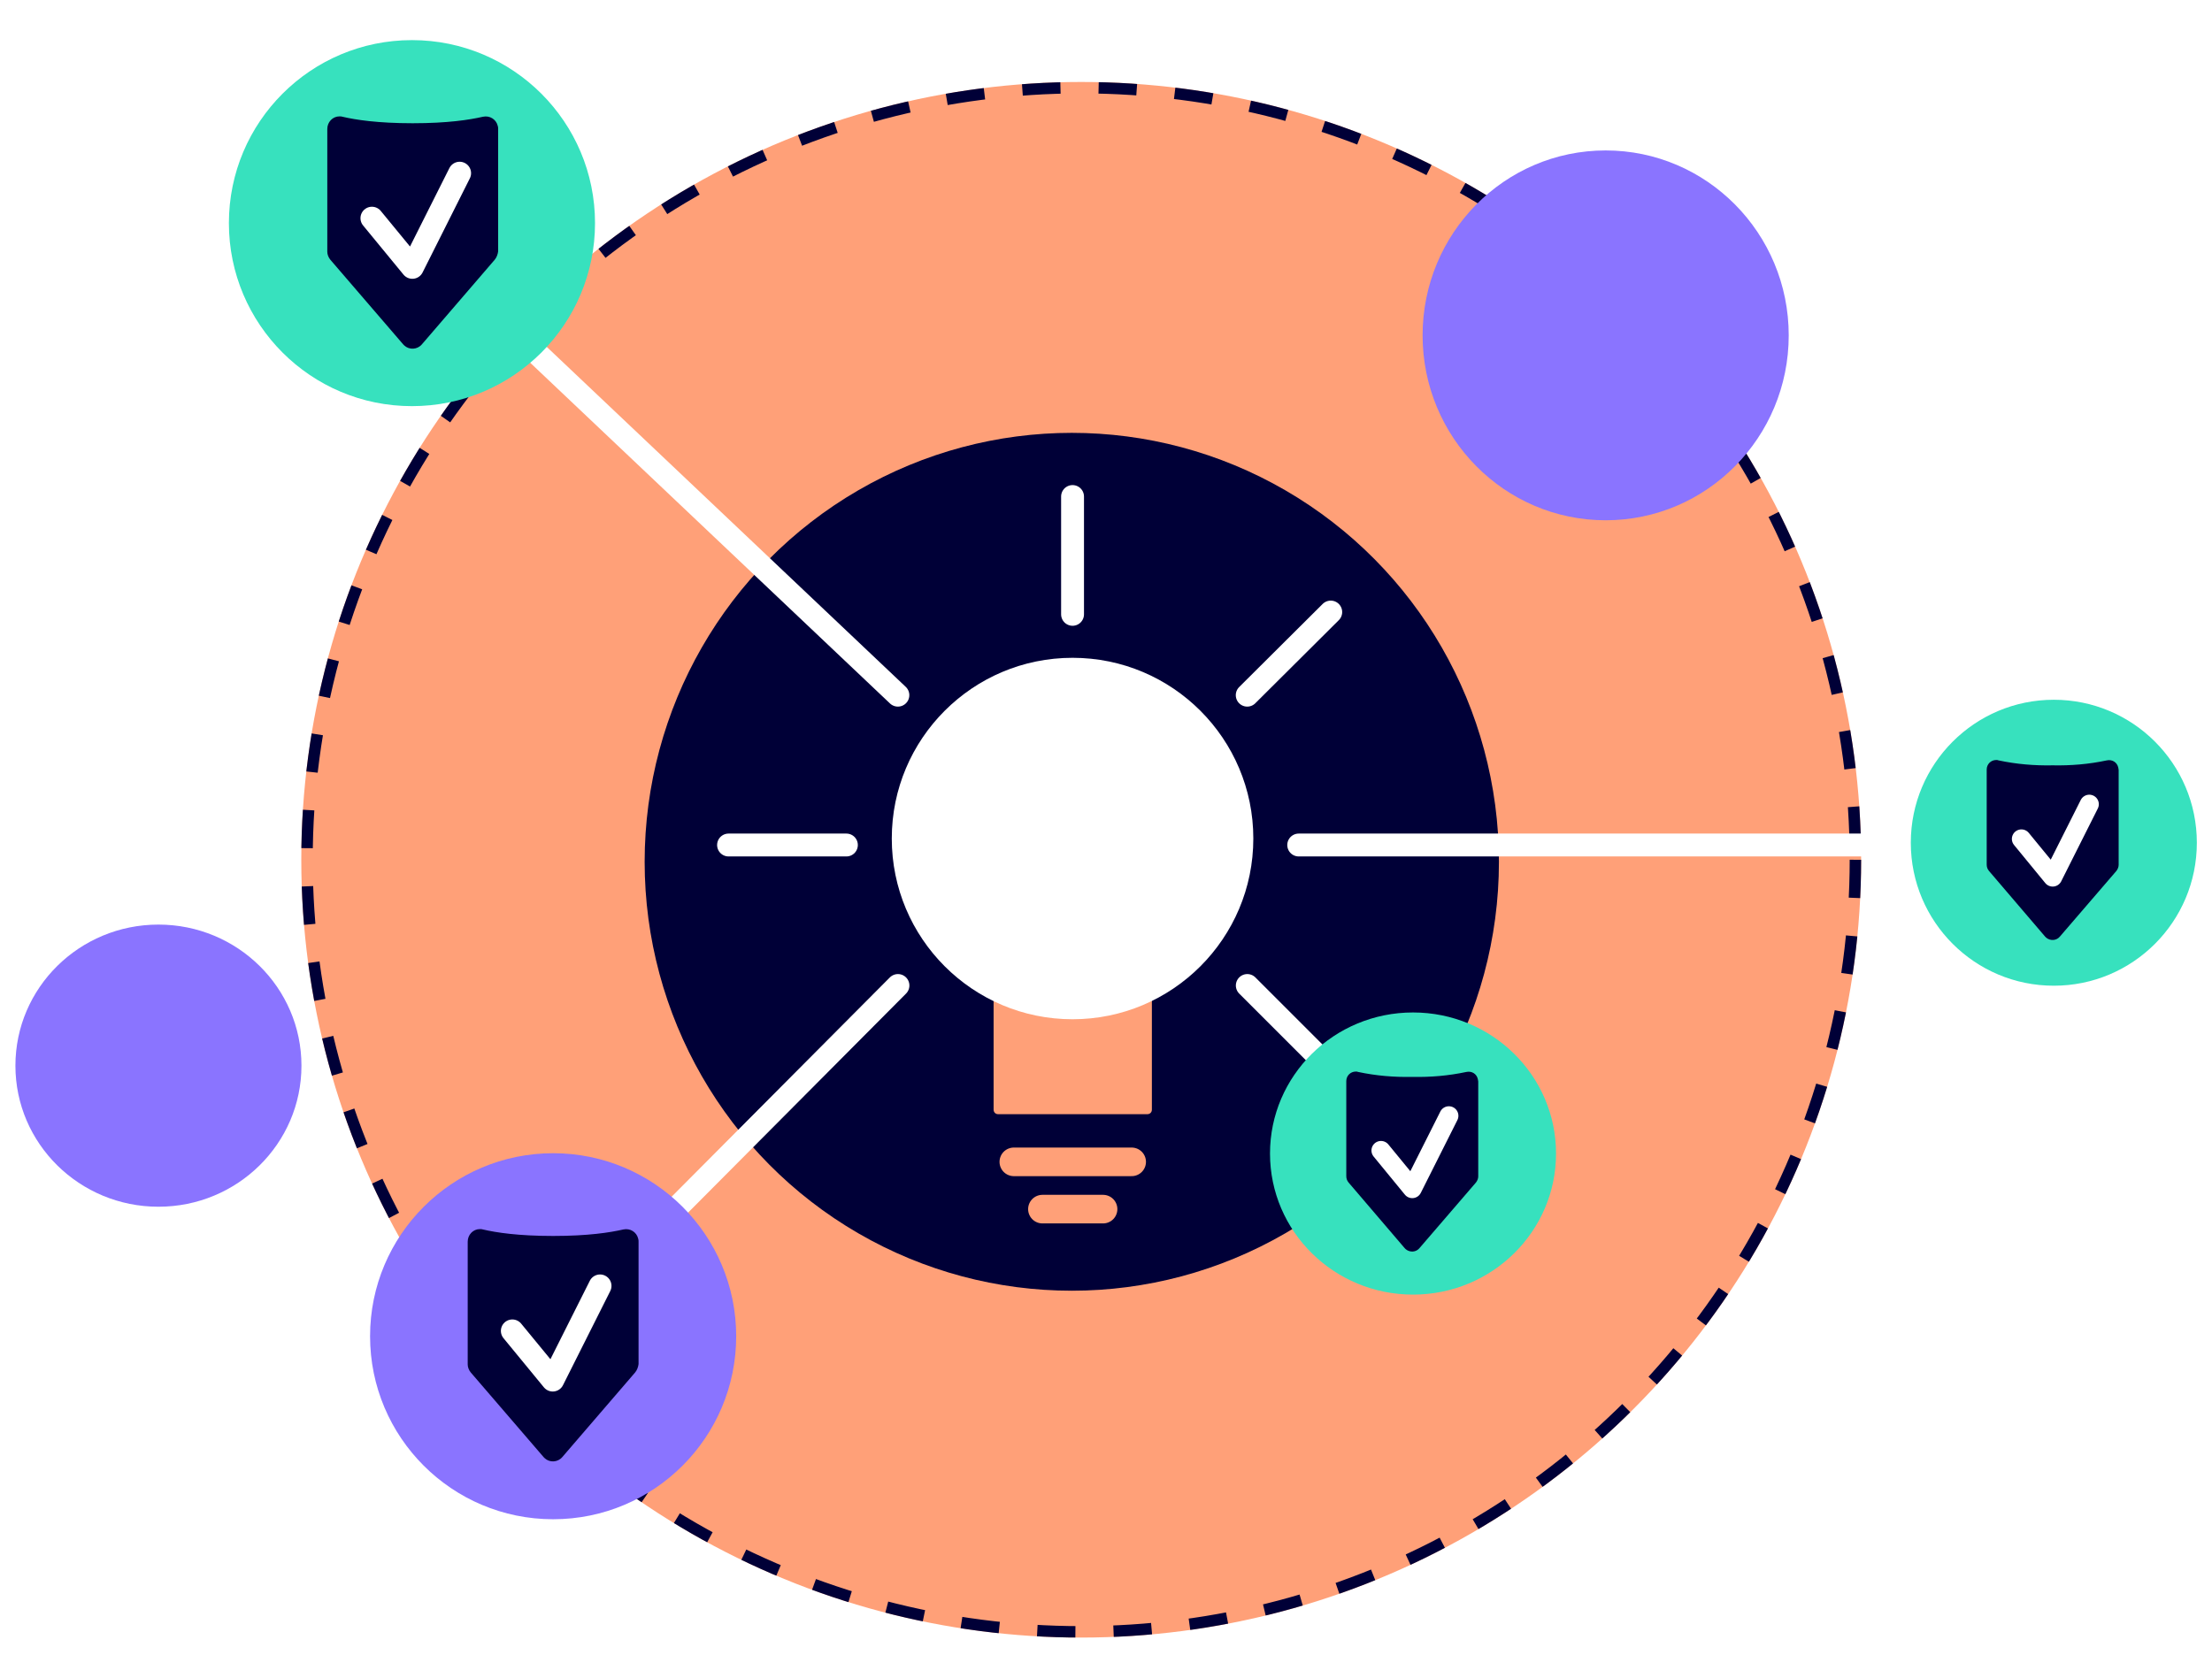
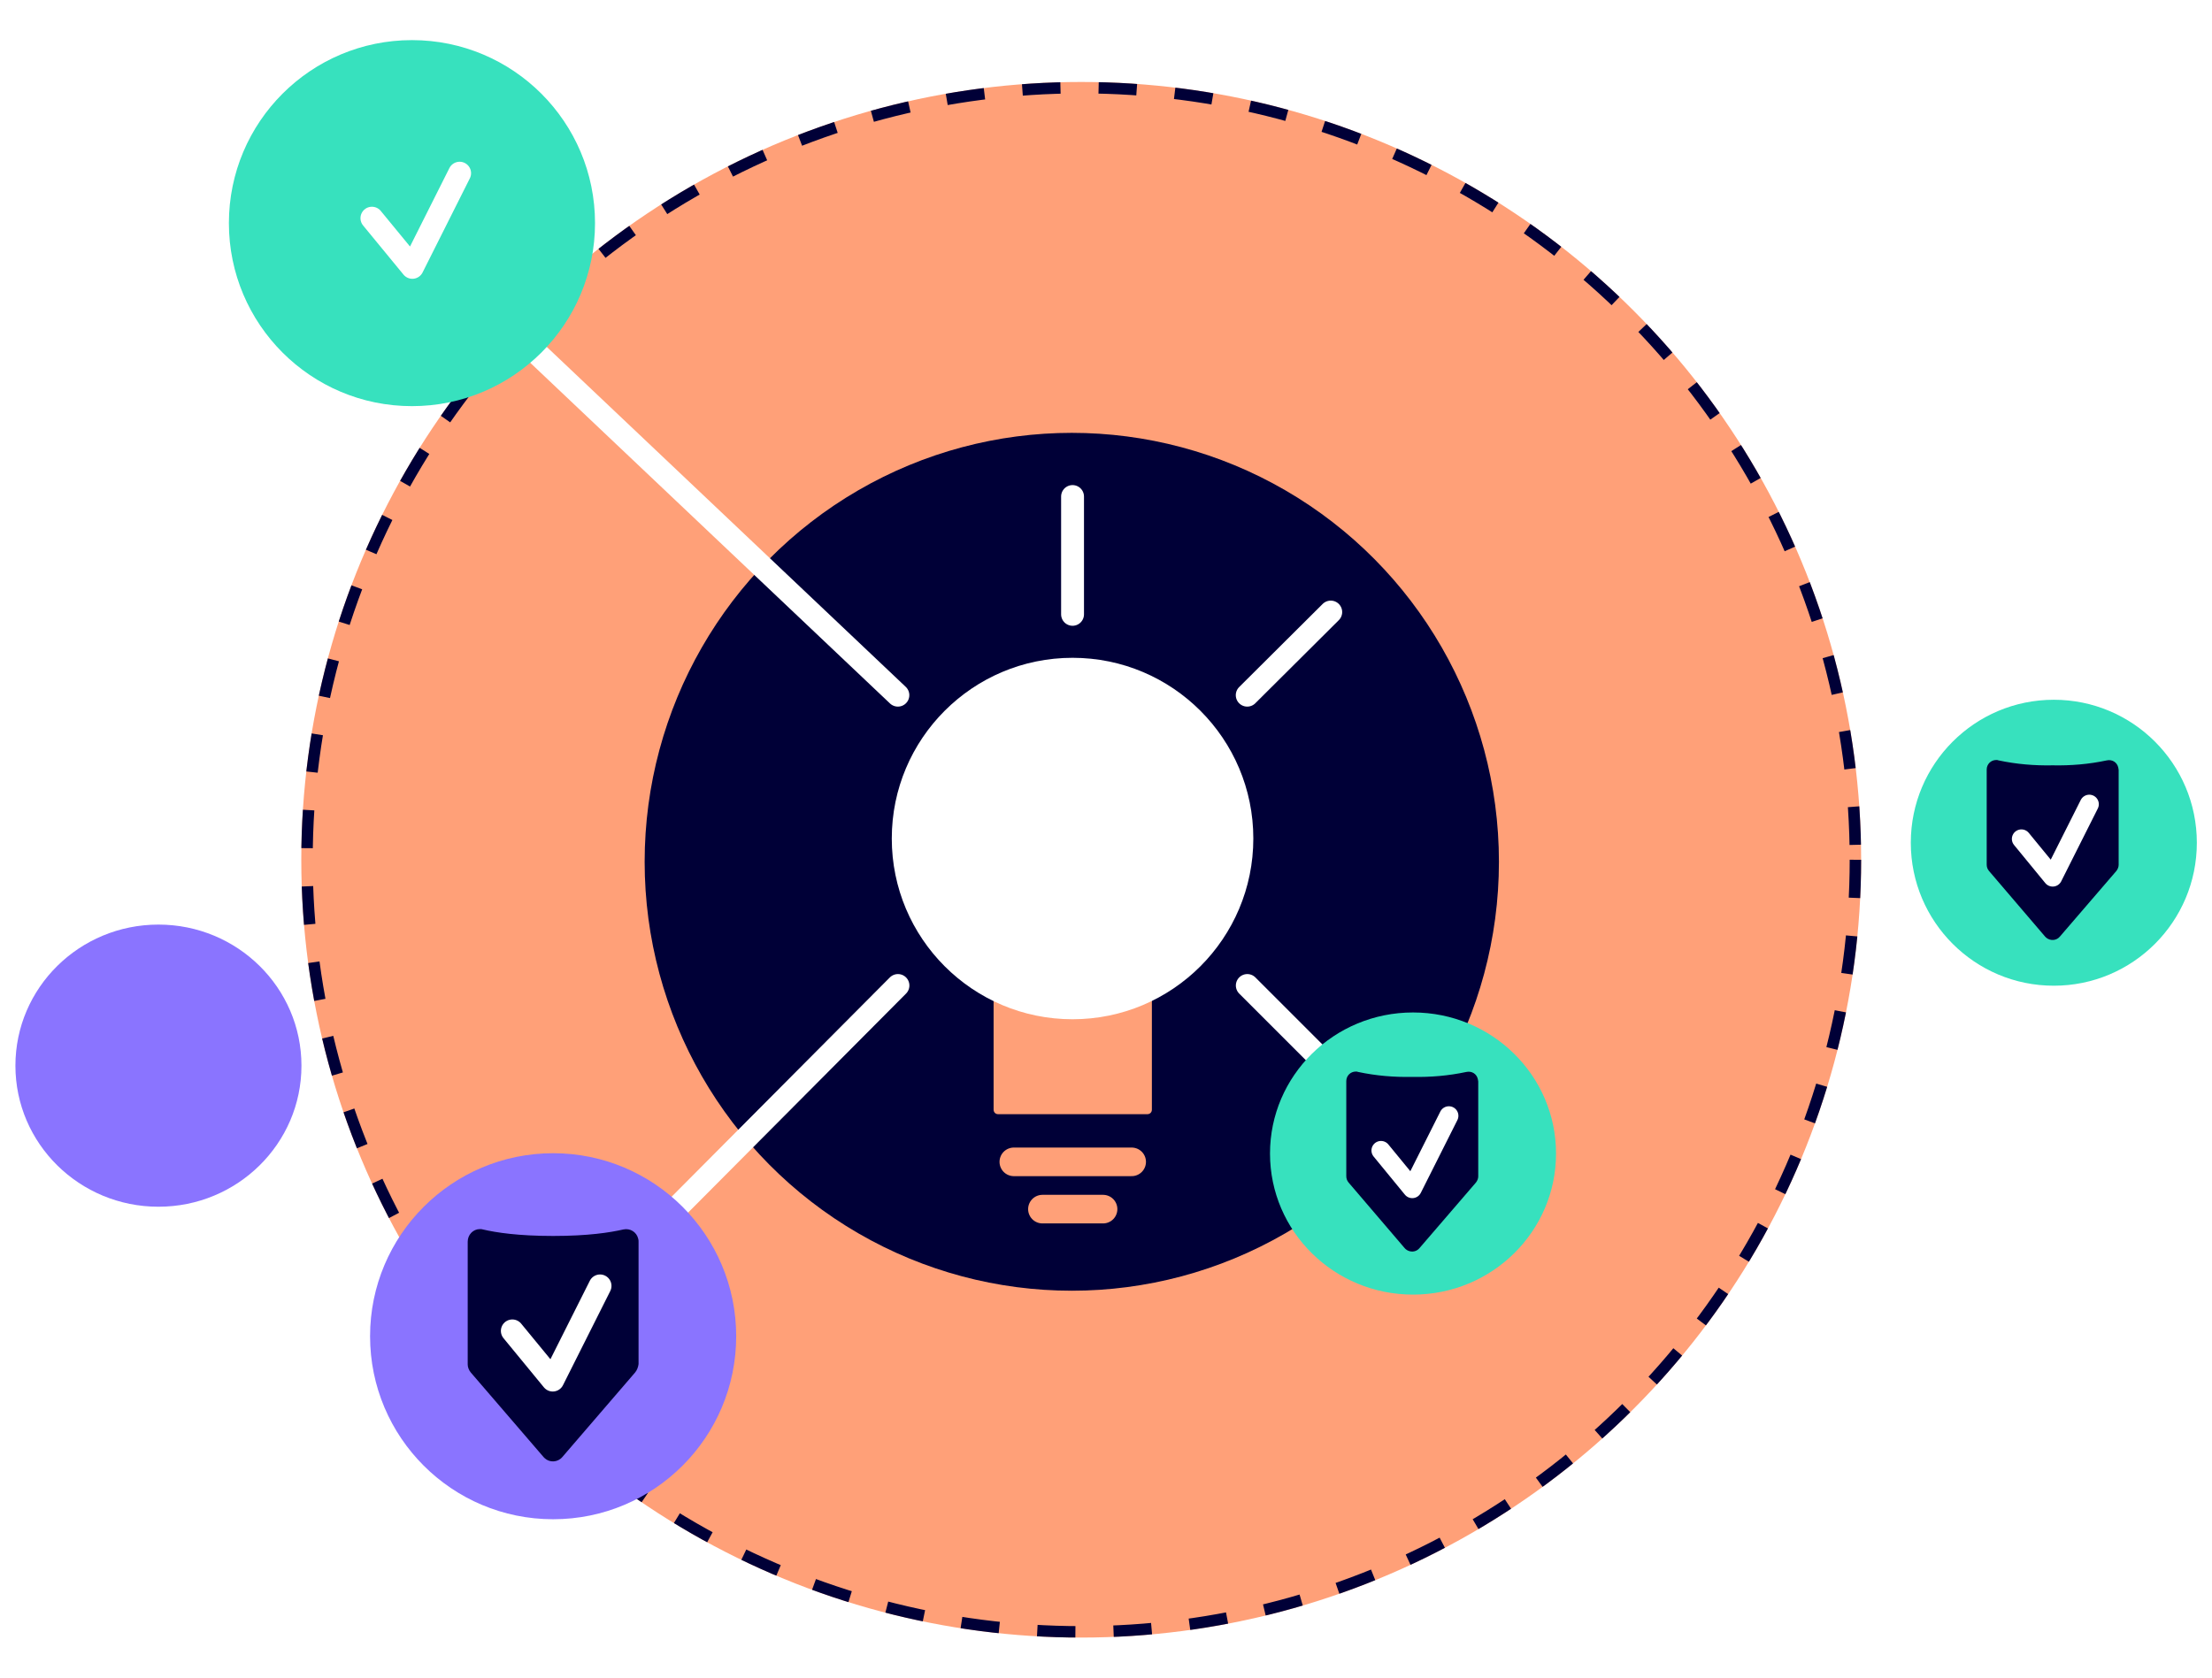
<svg xmlns="http://www.w3.org/2000/svg" id="Calque_1" x="0px" y="0px" viewBox="0 0 580 440" style="enable-background:new 0 0 580 440;" xml:space="preserve">
  <style type="text/css"> .Ombre_x0020_portée{fill:none;} .Lueur_x0020_externe_x0020_5 pt{fill:none;} .Néon_x0020_bleu{fill:none;stroke:#8AACDA;stroke-width:7;stroke-linecap:round;stroke-linejoin:round;} .Ton_x0020_clair_x0020_chrome{fill:url(#SVGID_1_);stroke:#FFFFFF;stroke-width:0.363;stroke-miterlimit:1;} .Swing_GS{fill:#FFDD00;} .Alysse_GS{fill:#A6D0E4;} .st0{fill:#FFA078;} .st1{fill:none;stroke:#000037;stroke-width:3;stroke-dasharray:10;} .st2{fill:#8A74FF;} .st3{fill:#000037;} .st4{fill:none;stroke:#FFA078;stroke-width:7.5;stroke-linecap:round;stroke-linejoin:round;} .st5{fill:none;stroke:#8A74FF;stroke-width:1.111;stroke-miterlimit:10;} .st6{fill:none;stroke:#FFFFFF;stroke-width:6;stroke-linecap:round;stroke-linejoin:round;} .st7{fill:#FFFFFF;} .st8{fill:#37E1BE;} .st9{fill:none;stroke:#FFFFFF;stroke-width:5;stroke-linecap:round;stroke-linejoin:round;} </style>
  <linearGradient id="SVGID_1_" gradientUnits="userSpaceOnUse" x1="15" y1="70" x2="15" y2="69">
    <stop offset="0" style="stop-color:#656565" />
    <stop offset="0.618" style="stop-color:#1B1B1B" />
    <stop offset="0.629" style="stop-color:#545454" />
    <stop offset="0.983" style="stop-color:#3E3E3E" />
  </linearGradient>
  <g>
    <g id="Ellipse_917" transform="translate(75 11)">
      <ellipse class="st0" cx="208.5" cy="214.5" rx="204.5" ry="204" />
      <ellipse class="st1" cx="208.5" cy="214.5" rx="203" ry="202.5" />
    </g>
    <g id="Groupe_4703" transform="translate(368.614 29.456)">
-       <ellipse id="Ellipse_706" class="st2" cx="52.4" cy="58.5" rx="48" ry="48.5" />
-     </g>
+       </g>
    <g id="Groupe_4697" transform="translate(117.63 64.028)">
      <ellipse id="Ellipse_915" class="st3" cx="163.4" cy="162" rx="112" ry="112.5" />
      <line id="Ligne_675" class="st4" x1="148.2" y1="240.7" x2="179.1" y2="240.7" />
      <line id="Ligne_676" class="st4" x1="155.7" y1="253.1" x2="171.6" y2="253.1" />
      <path id="Rectangle_894" class="st0" d="M144.1,133.5h39.1c0.7,0,1.2,0.5,1.2,1.2V227c0,0.7-0.5,1.2-1.2,1.2h-39.1 c-0.7,0-1.2-0.5-1.2-1.2v-92.3C142.9,134,143.4,133.5,144.1,133.5z" />
      <path id="Tracé_10968" class="st5" d="M163.6,155.9" />
      <g id="Groupe_4698" transform="translate(-0.001 0)">
        <line id="Ligne_677" class="st6" x1="163.6" y1="97.1" x2="163.6" y2="66.2" />
-         <line id="Ligne_678" class="st6" x1="73.4" y1="157.6" x2="104.3" y2="157.6" />
-         <line id="Ligne_679" class="st6" x1="222.9" y1="157.6" x2="394.6" y2="157.6" />
        <g id="Groupe_4695" transform="translate(0)">
          <line id="Ligne_680" class="st6" x1="4" y1="10.5" x2="117.8" y2="118.3" />
          <line id="Ligne_681" class="st6" x1="231.3" y1="96.5" x2="209.4" y2="118.3" />
        </g>
        <g id="Groupe_4696" transform="translate(35.919 183.948)">
          <line id="Ligne_682" class="st6" x1="195.4" y1="32.4" x2="173.5" y2="10.5" />
          <line id="Ligne_683" class="st6" x1="4" y1="88.8" x2="81.9" y2="10.5" />
        </g>
      </g>
      <ellipse id="Ellipse_916" class="st7" cx="163.6" cy="155.9" rx="47.4" ry="47.4" />
    </g>
    <g id="Groupe_4701" transform="translate(92.935 291.665)">
      <circle id="Ellipse_706-2" class="st2" cx="52.1" cy="58.8" r="48" />
      <path id="Tracé_10655" class="st3" d="M73.6,68.3L54.5,90.5c-1.2,1.4-3.3,1.5-4.6,0.3c-0.1-0.1-0.2-0.2-0.3-0.3L30.5,68.3 c-0.5-0.6-0.8-1.4-0.8-2.1V34c0-1.8,1.4-3.3,3.2-3.3c0.3,0,0.5,0,0.8,0.1c3.4,0.8,9.2,1.7,18.4,1.7s14.9-0.9,18.4-1.7 c1.8-0.4,3.5,0.7,3.9,2.4c0.1,0.3,0.1,0.5,0.1,0.8v32.1C74.4,66.9,74.1,67.7,73.6,68.3z" />
      <path id="Tracé_10656" class="st6" d="M41.4,57.4L52,70.3l12.4-24.7" />
    </g>
    <g id="Groupe_4702" transform="translate(497.025 173.132)">
      <circle id="Ellipse_706-3" class="st8" cx="41.5" cy="47.9" r="37.5" />
      <path id="Tracé_10655-2" class="st3" d="M57.9,55.3L43.1,72.5c-0.9,1.1-2.5,1.2-3.6,0.3c-0.1-0.1-0.2-0.2-0.3-0.3L24.5,55.3 c-0.4-0.5-0.6-1-0.6-1.7V28.7c0-1.4,1.1-2.5,2.5-2.5c0.2,0,0.4,0,0.6,0.1c4.7,1,9.4,1.4,14.2,1.3c4.8,0.1,9.5-0.3,14.2-1.3 c1.4-0.3,2.7,0.5,3,1.9c0,0.2,0.1,0.4,0.1,0.6v24.9C58.5,54.2,58.3,54.8,57.9,55.3z" />
      <path id="Tracé_10656-2" class="st9" d="M33,46.9l8.2,10l9.6-19.1" />
    </g>
    <g id="Groupe_4705" transform="translate(0.443 231.5)">
      <ellipse id="Ellipse_706-4" class="st2" cx="41.1" cy="48" rx="37.5" ry="37" />
    </g>
    <g id="Groupe_4704" transform="translate(329.103 254.848)">
      <ellipse id="Ellipse_706-5" class="st8" cx="41.4" cy="47.7" rx="37.5" ry="37" />
      <path id="Tracé_10655-3" class="st3" d="M57.9,55.3L43.1,72.5c-0.9,1.1-2.5,1.2-3.6,0.3c-0.1-0.1-0.2-0.2-0.3-0.3L24.5,55.3 c-0.4-0.5-0.6-1-0.6-1.7V28.7c0-1.4,1.1-2.5,2.5-2.5c0.2,0,0.4,0,0.6,0.1c4.7,1,9.4,1.4,14.2,1.3c4.8,0.1,9.5-0.3,14.2-1.3 c1.4-0.3,2.7,0.5,3,1.9c0,0.2,0.1,0.4,0.1,0.6v24.9C58.5,54.2,58.3,54.8,57.9,55.3z" />
      <path id="Tracé_10656-3" class="st9" d="M33,46.9l8.2,10l9.6-19.1" />
    </g>
    <g id="Groupe_4706" transform="translate(56.118 -0.178)">
      <circle id="Ellipse_706-6" class="st8" cx="51.9" cy="58.7" r="48" />
-       <path id="Tracé_10655-4" class="st3" d="M73.6,68.3L54.5,90.5c-1.2,1.4-3.3,1.5-4.6,0.3c-0.1-0.1-0.2-0.2-0.3-0.3L30.5,68.3 c-0.5-0.6-0.8-1.4-0.8-2.1V34c0-1.8,1.4-3.3,3.2-3.3c0.3,0,0.5,0,0.8,0.1c3.4,0.8,9.2,1.7,18.4,1.7s14.9-0.9,18.4-1.7 c1.8-0.4,3.5,0.7,3.9,2.4c0.1,0.3,0.1,0.5,0.1,0.8v32.1C74.4,66.9,74.1,67.7,73.6,68.3z" />
      <path id="Tracé_10656-4" class="st6" d="M41.4,57.4L52,70.3l12.4-24.7" />
    </g>
  </g>
</svg>